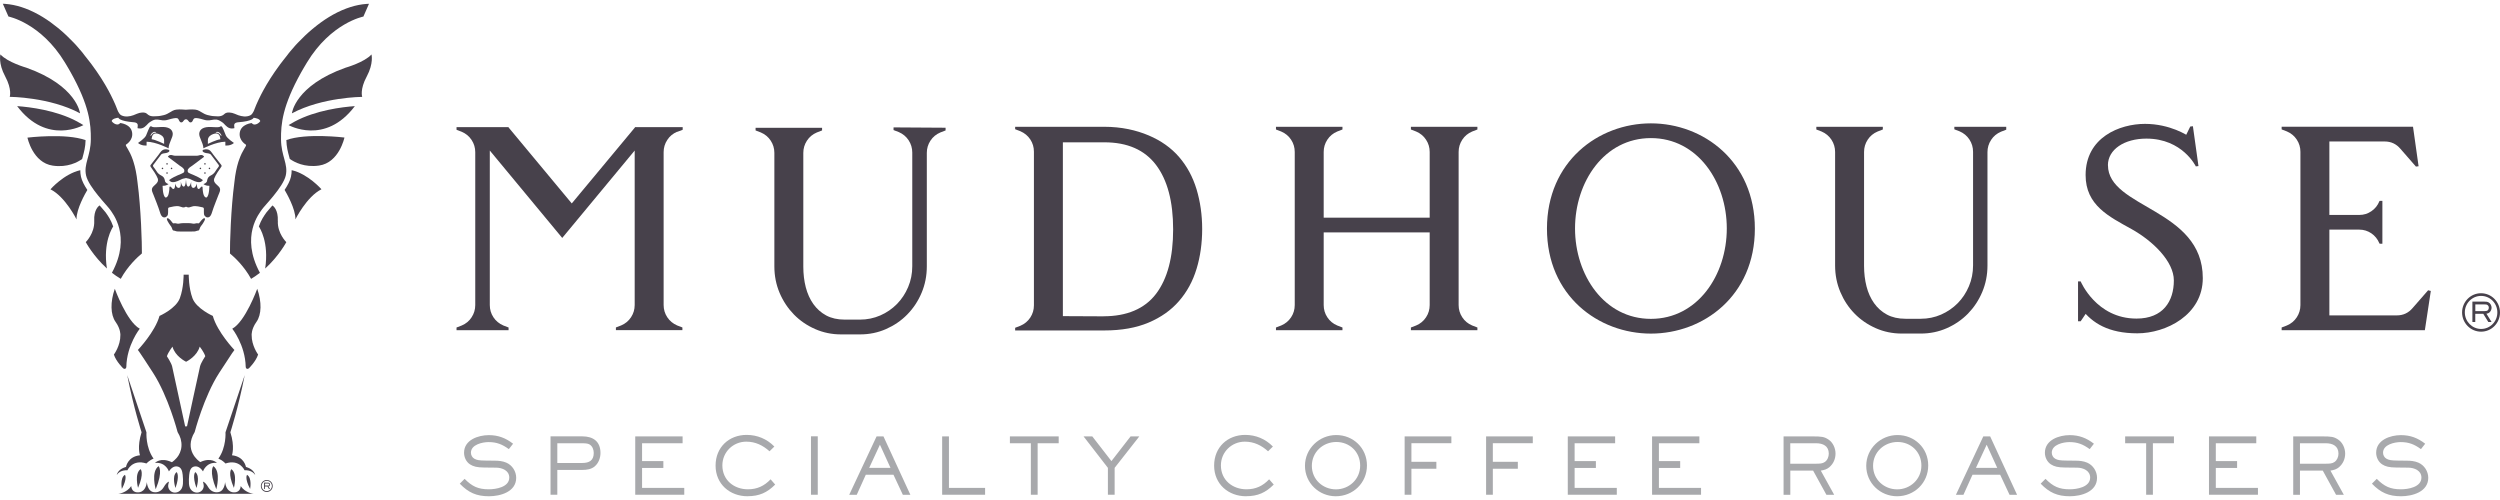
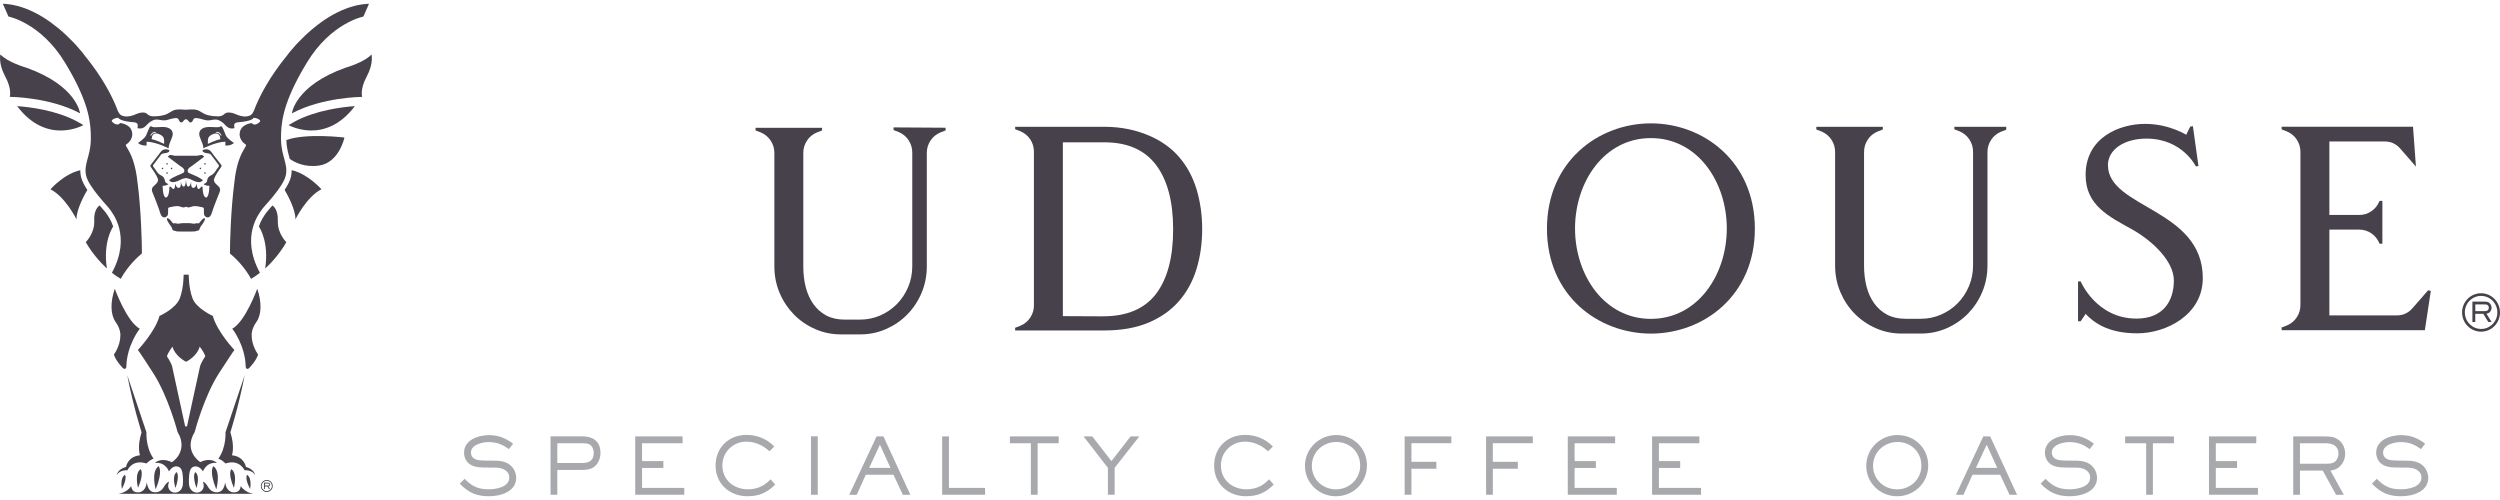
<svg xmlns="http://www.w3.org/2000/svg" fill="none" viewBox="0 0 325 65" height="65" width="325">
  <path fill="#A8A9AC" d="M63.559 64.513C61.952 64.513 60.895 64.043 59.772 62.877L60.4 62.249C61.378 63.237 62.158 63.609 63.547 63.609C64.465 63.609 66.205 63.335 66.205 62.084C66.205 61.169 65.275 60.802 64.519 60.796L62.943 60.778C62.007 60.766 61.547 60.656 61.094 60.363C60.605 60.04 60.327 59.448 60.327 58.856C60.327 57.178 62.188 56.567 63.547 56.567C64.761 56.567 65.734 56.934 66.7 57.684L66.15 58.386C65.293 57.764 64.574 57.471 63.517 57.471C62.719 57.471 61.221 57.794 61.221 58.85C61.221 59.167 61.39 59.478 61.662 59.631C62.001 59.814 62.23 59.863 63.178 59.875L64.29 59.887C64.809 59.887 65.341 59.936 65.818 60.143C66.585 60.467 67.105 61.272 67.105 62.114C67.105 63.951 65.027 64.513 63.571 64.513" />
  <path fill="#A8A9AC" d="M76.655 57.788C76.486 57.684 76.244 57.623 75.707 57.623H72.451V60.186H75.707C76.595 60.186 77.187 59.863 77.187 58.886C77.187 58.459 77.024 58.014 76.655 57.788ZM77.314 60.632C76.854 61.01 76.275 61.089 75.707 61.089H72.451V64.317H71.569V56.726H75.707C77.102 56.726 78.063 57.385 78.063 58.886C78.063 59.527 77.809 60.217 77.314 60.626" />
  <path fill="#A8A9AC" d="M82.581 56.732V64.317H88.954V63.426H83.469V60.833H86.236V59.942H83.469V57.623H88.737V56.732H82.581Z" />
  <path fill="#A8A9AC" d="M97.181 64.513C94.885 64.513 93.025 62.938 93.025 60.528C93.025 58.117 94.795 56.537 97.06 56.537C98.437 56.537 99.694 57.056 100.666 58.05L100.038 58.667C99.18 57.898 98.22 57.416 97.012 57.416C95.314 57.416 93.907 58.758 93.907 60.503C93.907 62.426 95.435 63.609 97.229 63.609C98.425 63.609 99.35 63.182 100.177 62.31L100.775 62.993C99.724 64.049 98.697 64.507 97.181 64.507" />
  <path fill="#A8A9AC" d="M106.309 56.72H105.427V64.317H106.309V56.72Z" />
  <path fill="#A8A9AC" d="M114.391 57.812L115.763 60.821H112.996L114.391 57.812ZM113.956 56.732L110.398 64.323H111.377L112.555 61.712H116.149L117.369 64.323H118.348L114.85 56.732H113.95H113.956Z" />
  <path fill="#A8A9AC" d="M122.48 56.732V64.317H128.062V63.426H123.362V56.732H122.48Z" />
  <path fill="#A8A9AC" d="M131.287 56.732V57.623H134.011V64.317H134.893V57.623H137.63V56.732H131.287Z" />
  <path fill="#A8A9AC" d="M146.975 56.732L144.486 59.942L141.997 56.732H140.862L144.027 60.821V64.317H144.903V60.821L148.111 56.732H146.975Z" />
  <path fill="#A8A9AC" d="M161.992 64.513C159.696 64.513 157.836 62.938 157.836 60.528C157.836 58.117 159.606 56.537 161.871 56.537C163.248 56.537 164.505 57.056 165.477 58.05L164.849 58.667C163.991 57.898 163.031 57.416 161.823 57.416C160.125 57.416 158.718 58.758 158.718 60.503C158.718 62.426 160.246 63.609 162.04 63.609C163.242 63.609 164.161 63.182 164.988 62.31L165.586 62.993C164.535 64.049 163.508 64.507 161.992 64.507" />
  <path fill="#A8A9AC" d="M173.723 57.458C171.995 57.458 170.54 58.758 170.54 60.558C170.54 62.358 171.989 63.616 173.675 63.616C175.36 63.616 176.822 62.322 176.822 60.528C176.822 58.734 175.445 57.458 173.723 57.458ZM173.65 64.513C171.476 64.513 169.646 62.804 169.646 60.558C169.646 58.313 171.512 56.555 173.711 56.555C175.91 56.555 177.704 58.233 177.704 60.51C177.704 62.786 175.898 64.513 173.65 64.513Z" />
  <path fill="#A8A9AC" d="M182.603 56.732V64.317H183.484V60.937H186.728V60.034H183.484V57.617H188.679V56.732H182.603Z" />
  <path fill="#A8A9AC" d="M193.192 56.732V64.317H194.068V60.937H197.318V60.034H194.068V57.617H199.263V56.732H193.192Z" />
  <path fill="#A8A9AC" d="M203.812 56.732V64.317H210.184V63.426H204.7V60.833H207.466V59.942H204.7V57.623H209.967V56.732H203.812Z" />
  <path fill="#A8A9AC" d="M214.77 56.732V64.317H221.136V63.426H215.658V60.833H218.424V59.942H215.658V57.623H220.919V56.732H214.77Z" />
-   <path fill="#A8A9AC" d="M236.111 57.623H232.734V60.284H235.954C236.624 60.284 236.932 60.265 237.234 60.052C237.567 59.82 237.742 59.381 237.742 58.972C237.742 57.977 236.981 57.623 236.111 57.623ZM237.845 60.711C237.476 61.028 237.168 61.095 236.703 61.181L238.443 64.323H237.434L235.706 61.181H232.74V64.323H231.864V56.732H235.597C236.806 56.732 237.144 56.769 237.712 57.147C238.292 57.532 238.618 58.276 238.618 58.966C238.618 59.655 238.34 60.284 237.838 60.711" />
  <path fill="#A8A9AC" d="M246.688 57.458C244.961 57.458 243.499 58.758 243.499 60.558C243.499 62.358 244.949 63.616 246.634 63.616C248.319 63.616 249.781 62.322 249.781 60.528C249.781 58.734 248.404 57.458 246.688 57.458ZM246.616 64.513C244.441 64.513 242.611 62.804 242.611 60.558C242.611 58.313 244.477 56.555 246.676 56.555C248.875 56.555 250.669 58.233 250.669 60.51C250.669 62.786 248.863 64.513 246.616 64.513Z" />
  <path fill="#A8A9AC" d="M258.268 57.812L259.639 60.821H256.873L258.268 57.812ZM257.827 56.732L254.269 64.323H255.248L256.426 61.712H260.02L261.24 64.323H262.219L258.721 56.732H257.821H257.827Z" />
  <path fill="#A8A9AC" d="M269.075 64.513C267.468 64.513 266.411 64.043 265.288 62.877L265.916 62.249C266.894 63.237 267.674 63.609 269.063 63.609C269.981 63.609 271.721 63.335 271.721 62.084C271.721 61.169 270.791 60.802 270.036 60.796L268.459 60.778C267.523 60.766 267.064 60.656 266.611 60.363C266.121 60.04 265.837 59.448 265.837 58.856C265.837 57.178 267.698 56.567 269.057 56.567C270.277 56.567 271.244 56.934 272.21 57.684L271.661 58.386C270.803 57.764 270.084 57.471 269.027 57.471C268.229 57.471 266.731 57.794 266.731 58.85C266.731 59.167 266.9 59.478 267.172 59.631C267.511 59.814 267.74 59.863 268.689 59.875L269.8 59.887C270.319 59.887 270.845 59.936 271.328 60.143C272.095 60.467 272.615 61.272 272.615 62.114C272.615 63.951 270.537 64.513 269.081 64.513" />
  <path fill="#A8A9AC" d="M276.27 56.732V57.623H279V64.317H279.876V57.623H282.612V56.732H276.27Z" />
  <path fill="#A8A9AC" d="M287.167 56.732V64.317H293.534V63.426H288.055V60.833H290.822V59.942H288.055V57.623H293.316V56.732H287.167Z" />
  <path fill="#A8A9AC" d="M302.371 57.623H298.995V60.284H302.214C302.885 60.284 303.193 60.265 303.495 60.052C303.827 59.82 304.002 59.381 304.002 58.972C304.002 57.977 303.241 57.623 302.371 57.623ZM304.099 60.711C303.73 61.028 303.422 61.095 302.957 61.181L304.697 64.323H303.688L301.961 61.181H298.995V64.323H298.119V56.732H301.852C303.06 56.732 303.398 56.769 303.966 57.147C304.546 57.532 304.872 58.276 304.872 58.966C304.872 59.655 304.594 60.284 304.093 60.711" />
  <path fill="#A8A9AC" d="M312.139 64.513C310.532 64.513 309.475 64.043 308.352 62.877L308.98 62.249C309.958 63.237 310.738 63.609 312.127 63.609C313.045 63.609 314.785 63.335 314.785 62.084C314.785 61.169 313.855 60.802 313.1 60.796L311.523 60.778C310.587 60.766 310.128 60.656 309.674 60.363C309.185 60.04 308.901 59.448 308.901 58.856C308.901 57.178 310.762 56.567 312.121 56.567C313.341 56.567 314.308 56.934 315.274 57.684L314.724 58.386C313.867 57.764 313.148 57.471 312.091 57.471C311.293 57.471 309.795 57.794 309.795 58.85C309.795 59.167 309.964 59.478 310.236 59.631C310.575 59.814 310.804 59.863 311.752 59.875L312.858 59.887C313.377 59.887 313.909 59.936 314.386 60.143C315.153 60.467 315.673 61.272 315.673 62.114C315.673 63.951 313.595 64.513 312.139 64.513Z" />
-   <path fill="#47414B" d="M88.024 17.128C87.48 17.36 87.051 17.714 86.743 18.196C86.429 18.672 86.272 19.203 86.272 19.783V39.652C86.272 40.232 86.429 40.763 86.743 41.239C87.057 41.715 87.486 42.068 88.024 42.306L88.712 42.569V42.917H80.068V42.569L80.751 42.306C81.294 42.075 81.723 41.721 82.037 41.239C82.352 40.756 82.509 40.232 82.509 39.652V19.569L73.091 30.932L63.674 19.569V39.658C63.674 40.238 63.831 40.769 64.145 41.245C64.459 41.721 64.888 42.075 65.432 42.312L66.114 42.575V42.923H59.349V42.575L60.031 42.312C60.575 42.081 61.004 41.727 61.312 41.245C61.626 40.763 61.783 40.238 61.783 39.658V19.789C61.783 19.209 61.626 18.678 61.312 18.202C60.998 17.72 60.569 17.366 60.031 17.134L59.349 16.872V16.524H66.114V16.567L74.329 26.447L82.545 16.567V16.524H88.749V16.872L88.06 17.134H88.018L88.024 17.128Z" />
  <path fill="#47414B" d="M122.926 16.61V16.957L122.244 17.22C121.7 17.452 121.271 17.806 120.957 18.288C120.643 18.77 120.486 19.295 120.486 19.874V34.636C120.486 35.856 120.256 37.004 119.803 38.078C119.35 39.151 118.728 40.085 117.943 40.885C117.164 41.684 116.239 42.312 115.188 42.776C114.137 43.24 113.008 43.472 111.812 43.472H109.335C108.139 43.472 107.015 43.24 105.964 42.776C104.907 42.312 103.989 41.684 103.21 40.885C102.43 40.085 101.808 39.151 101.349 38.078C100.896 37.004 100.667 35.856 100.667 34.636V19.874C100.667 19.295 100.509 18.764 100.195 18.288C99.881 17.806 99.452 17.452 98.909 17.22L98.226 16.957V16.61H106.87V16.957L106.188 17.22C105.644 17.452 105.215 17.806 104.901 18.288C104.587 18.77 104.43 19.301 104.43 19.881V34.666C104.43 35.624 104.539 36.521 104.75 37.345C104.967 38.175 105.294 38.901 105.735 39.524C106.176 40.146 106.731 40.641 107.402 41.007C108.072 41.367 108.876 41.55 109.818 41.55H111.787C112.73 41.55 113.612 41.367 114.439 41.007C115.267 40.647 115.986 40.146 116.602 39.524C117.218 38.895 117.701 38.163 118.058 37.321C118.414 36.479 118.595 35.576 118.595 34.617V19.832C118.595 19.252 118.438 18.721 118.124 18.239C117.81 17.757 117.381 17.403 116.843 17.171L116.161 16.909V16.561L122.92 16.604L122.926 16.61Z" />
  <path fill="#47414B" d="M143.465 41.116C146.461 41.116 148.799 40.158 150.285 38.2C151.771 36.241 152.508 33.446 152.508 29.821C152.508 26.196 151.765 23.401 150.285 21.443C148.799 19.484 146.564 18.501 143.568 18.501H138.174V41.098L143.465 41.123V41.116ZM143.568 16.482C145.791 16.482 147.712 16.921 149.325 17.604C150.937 18.288 152.254 19.221 153.281 20.411C154.308 21.601 155.063 22.999 155.553 24.61C156.036 26.221 156.283 27.942 156.283 29.766C156.283 31.591 156.042 33.354 155.553 34.947C155.069 36.546 154.314 37.937 153.281 39.127C152.254 40.317 150.937 41.251 149.325 41.934C147.712 42.618 145.791 42.959 143.568 42.959H131.97V42.611L132.652 42.349C133.196 42.117 133.619 41.763 133.939 41.281C134.253 40.799 134.41 40.274 134.41 39.695V19.716C134.41 19.136 134.253 18.605 133.939 18.129C133.625 17.653 133.196 17.299 132.652 17.061L131.97 16.799V16.482H143.568Z" />
-   <path fill="#47414B" d="M190.093 18.166C189.779 18.648 189.622 19.173 189.622 19.752V39.658C189.622 40.238 189.779 40.769 190.093 41.245C190.407 41.727 190.836 42.081 191.38 42.312L192.062 42.575V42.923H183.418V42.575L184.101 42.312C184.644 42.081 185.073 41.727 185.387 41.245C185.702 40.769 185.859 40.238 185.859 39.658V30.212H172.08V39.658C172.08 40.238 172.237 40.769 172.551 41.245C172.865 41.727 173.294 42.081 173.838 42.312L174.52 42.575V42.923H165.876V42.575L166.559 42.312C167.102 42.081 167.525 41.727 167.845 41.245C168.159 40.769 168.316 40.238 168.316 39.658V19.752C168.316 19.173 168.159 18.642 167.845 18.166C167.531 17.684 167.102 17.33 166.559 17.098L165.876 16.835V16.488H174.52V16.835L173.838 17.098C173.294 17.33 172.865 17.684 172.551 18.166C172.237 18.648 172.08 19.173 172.08 19.752V28.296H185.859V19.752C185.859 19.173 185.702 18.642 185.387 18.166C185.073 17.684 184.644 17.33 184.101 17.098L183.418 16.835V16.488H192.062V16.835L191.38 17.098C190.836 17.33 190.407 17.684 190.093 18.166Z" />
  <path fill="#47414B" d="M260.811 16.488V16.86L260.129 17.122C259.585 17.354 259.156 17.708 258.842 18.19C258.528 18.672 258.371 19.197 258.371 19.777V34.526C258.371 35.746 258.141 36.894 257.688 37.968C257.235 39.042 256.613 39.975 255.834 40.775C255.049 41.574 254.13 42.203 253.079 42.666C252.028 43.13 250.899 43.362 249.703 43.362H247.226C246.03 43.362 244.906 43.13 243.855 42.666C242.804 42.203 241.88 41.574 241.101 40.775C240.315 39.975 239.699 39.042 239.246 37.968C238.793 36.894 238.563 35.746 238.563 34.526V19.758C238.563 19.179 238.406 18.648 238.092 18.166C237.778 17.69 237.349 17.33 236.806 17.098L236.123 16.835V16.488H244.767V16.835L244.085 17.098C243.541 17.33 243.112 17.684 242.798 18.166C242.484 18.648 242.327 19.179 242.327 19.758V34.556C242.327 35.514 242.436 36.412 242.647 37.235C242.858 38.065 243.191 38.791 243.632 39.414C244.073 40.036 244.628 40.531 245.305 40.897C245.975 41.257 246.779 41.44 247.721 41.44H249.69C250.633 41.44 251.515 41.257 252.342 40.897C253.17 40.531 253.889 40.036 254.505 39.414C255.121 38.791 255.604 38.053 255.961 37.211C256.317 36.369 256.498 35.466 256.498 34.508V19.734C256.498 19.154 256.341 18.623 256.027 18.141C255.713 17.659 255.284 17.305 254.746 17.073L254.064 16.811V16.482H260.823L260.811 16.488Z" />
-   <path fill="#47414B" d="M316.005 37.827L315.232 42.923H296.614V42.575L297.297 42.312C297.841 42.081 298.269 41.727 298.584 41.245C298.898 40.763 299.055 40.238 299.055 39.658V19.74C299.055 19.16 298.898 18.63 298.584 18.154C298.269 17.677 297.841 17.317 297.297 17.086L296.614 16.823V16.475H313.691L314.416 21.613L314.072 21.656L312.06 19.35C311.517 18.709 310.834 18.392 310.006 18.392H302.818V27.942H306.714C307.288 27.942 307.808 27.783 308.279 27.459C308.75 27.142 309.1 26.709 309.324 26.154L309.366 26.111H309.71V31.682H309.366L309.324 31.64C309.094 31.09 308.744 30.651 308.279 30.334C307.808 30.016 307.288 29.852 306.714 29.852H302.818V41.001H311.589C312.417 41.001 313.099 40.683 313.643 40.042L315.655 37.736L315.999 37.821L316.005 37.827Z" />
+   <path fill="#47414B" d="M316.005 37.827L315.232 42.923H296.614V42.575L297.297 42.312C297.841 42.081 298.269 41.727 298.584 41.245C298.898 40.763 299.055 40.238 299.055 39.658V19.74C299.055 19.16 298.898 18.63 298.584 18.154C298.269 17.677 297.841 17.317 297.297 17.086L296.614 16.823V16.475H313.691L314.072 21.656L312.06 19.35C311.517 18.709 310.834 18.392 310.006 18.392H302.818V27.942H306.714C307.288 27.942 307.808 27.783 308.279 27.459C308.75 27.142 309.1 26.709 309.324 26.154L309.366 26.111H309.71V31.682H309.366L309.324 31.64C309.094 31.09 308.744 30.651 308.279 30.334C307.808 30.016 307.288 29.852 306.714 29.852H302.818V41.001H311.589C312.417 41.001 313.099 40.683 313.643 40.042L315.655 37.736L315.999 37.821L316.005 37.827Z" />
  <path fill="#47414B" d="M214.618 41.452C208.548 41.452 204.754 35.759 204.754 29.699C204.754 23.64 208.548 17.952 214.618 17.952C220.689 17.952 224.483 23.646 224.483 29.699C224.483 35.752 220.689 41.452 214.618 41.452ZM214.618 16.036C207.786 16.036 201.105 20.997 201.105 29.724C201.105 38.45 207.799 43.368 214.618 43.368C221.438 43.368 228.132 38.45 228.132 29.724C228.132 20.997 221.45 16.036 214.618 16.036Z" />
  <path fill="#47414B" d="M274.034 21.473C274.034 27.075 286.363 27.118 286.363 36.155C286.363 40.933 281.597 43.332 277.846 43.332C274.095 43.332 272.005 41.989 270.639 40.213L271.521 40.232L270.488 41.763H270.144V36.582H270.488C270.488 36.582 272.5 41.416 277.743 41.416C281.205 41.416 282.6 39.158 282.6 36.454C282.6 33.995 279.9 31.341 277.097 29.778C274.167 28.149 271.129 26.691 271.129 22.761C271.129 17.842 275.575 16.103 278.849 16.103C282.123 16.103 284.4 17.623 284.563 17.739C284.473 17.958 284.013 17.922 284.013 17.922L284.732 16.451L285.077 16.408L285.801 21.589L285.457 21.632C285.457 21.632 283.73 18.019 279.036 18.019C276.148 18.019 274.028 19.441 274.028 21.485" />
  <path fill="#47414B" d="M323.362 39.646C323.272 39.585 323.193 39.573 322.94 39.573H321.792V40.445H323.006C323.224 40.445 323.308 40.409 323.375 40.366C323.489 40.28 323.544 40.14 323.544 39.994C323.544 39.847 323.483 39.725 323.362 39.646ZM323.598 40.647C323.471 40.732 323.362 40.763 323.236 40.781L323.906 41.861H323.483L322.825 40.793H321.786V41.861H321.411V39.212H322.994C323.236 39.212 323.362 39.225 323.532 39.322C323.767 39.45 323.906 39.749 323.906 40.006C323.906 40.232 323.785 40.506 323.592 40.647M322.541 38.468C321.369 38.468 320.421 39.432 320.427 40.616C320.427 41.8 321.387 42.764 322.541 42.764C323.713 42.764 324.661 41.806 324.655 40.616C324.655 39.426 323.713 38.468 322.541 38.468ZM322.541 43.118C321.176 43.118 320.076 42.001 320.07 40.622C320.07 39.243 321.17 38.12 322.529 38.12C323.894 38.12 324.993 39.237 324.999 40.616C324.999 42.001 323.9 43.118 322.541 43.118Z" />
  <path fill="#47414B" d="M25.829 20.21C25.762 20.234 25.69 20.247 25.617 20.247H22.742C22.669 20.247 22.597 20.234 22.53 20.21C21.969 20.003 21.824 20.381 21.824 20.381C21.824 20.381 23.201 21.43 23.394 21.559C23.588 21.687 23.962 21.894 23.962 22.181C23.962 22.474 23.859 22.468 23.098 22.791C22.337 23.115 21.987 23.408 21.987 23.408C21.987 23.408 22.114 23.688 22.494 23.682C22.875 23.682 23.37 23.414 23.443 23.377C23.515 23.34 23.763 23.212 23.938 23.2C24.107 23.188 24.174 23.133 24.18 23.127C24.18 23.127 24.252 23.188 24.421 23.2C24.596 23.212 24.844 23.34 24.917 23.377C24.989 23.414 25.484 23.682 25.865 23.682C26.245 23.682 26.372 23.408 26.372 23.408C26.372 23.408 26.022 23.115 25.261 22.791C24.5 22.468 24.397 22.474 24.397 22.181C24.397 21.894 24.778 21.687 24.965 21.559C25.158 21.43 26.535 20.381 26.535 20.381C26.535 20.381 26.39 20.009 25.829 20.21Z" />
  <path fill="#47414B" d="M22.959 61.37C22.283 61.913 22.814 63.439 22.814 63.439C23.412 61.748 22.959 61.37 22.959 61.37Z" />
  <path fill="#47414B" d="M20.615 60.601C19.588 61.339 20.241 63.603 20.241 63.603C21.244 61.187 20.615 60.601 20.615 60.601Z" />
  <path fill="#47414B" d="M17.945 63.42C18.785 61.474 18.278 60.986 18.278 60.986C17.438 61.571 17.945 63.42 17.945 63.42Z" />
  <path fill="#47414B" d="M15.843 63.561C16.598 62.127 16.242 61.73 16.242 61.73C15.565 62.127 15.843 63.561 15.843 63.561Z" />
  <path fill="#47414B" d="M25.538 63.439C25.538 63.439 26.064 61.913 25.393 61.37C25.393 61.37 24.94 61.748 25.538 63.439Z" />
  <path fill="#47414B" d="M27.743 60.601C27.743 60.601 27.115 61.187 28.118 63.603C28.118 63.603 28.77 61.339 27.743 60.601Z" />
  <path fill="#47414B" d="M30.075 60.992C30.075 60.992 29.568 61.474 30.407 63.426C30.407 63.426 30.915 61.577 30.075 60.992Z" />
  <path fill="#47414B" d="M32.117 61.73C32.117 61.73 31.76 62.127 32.515 63.561C32.515 63.561 32.793 62.127 32.117 61.73Z" />
  <path fill="#47414B" d="M24.204 55.432H24.071C24.071 55.432 22.482 48.055 22.373 47.615C22.265 47.176 21.697 46.309 21.697 46.309C21.896 45.73 22.422 45.065 22.422 45.065C22.766 46.316 24.077 46.968 24.192 47.03C24.312 46.968 25.617 46.309 25.962 45.059C25.962 45.059 26.493 45.724 26.686 46.303C26.686 46.303 26.119 47.17 26.01 47.609C25.901 48.042 24.312 55.426 24.312 55.426H24.18L24.204 55.432ZM31.29 63.188C31.29 63.188 31.29 64.006 30.462 64.006C30.462 64.006 29.459 64.147 29.26 62.676C29.26 62.676 29.205 63.994 28.209 63.994C28.209 63.994 27.502 64.073 27.073 63.341C26.644 62.603 26.378 62.621 26.378 62.621C26.378 62.621 26.457 62.816 26.481 63.06C26.541 63.573 26.143 64.031 25.629 64.037H25.617C25.617 64.037 24.669 64.092 24.566 62.895C24.542 62.511 24.554 62.12 24.596 61.736C24.651 61.26 24.753 60.723 25.303 60.638C25.768 60.564 26.143 60.912 26.39 61.278C26.39 61.278 26.801 60.027 28.203 60.18C28.203 60.18 27.484 59.393 26.034 60.07C25.805 59.918 23.872 58.538 25.309 56.165C25.309 56.165 26.499 51.564 28.493 48.476C30.359 45.589 30.468 45.498 30.474 45.498C30.462 45.486 28.251 43.173 27.665 41.068C27.665 41.068 25.527 40.128 25.019 38.761C24.512 37.394 24.536 35.704 24.536 35.704H23.872C23.872 35.704 23.89 37.394 23.382 38.761C22.875 40.134 20.736 41.068 20.736 41.068C20.144 43.173 17.933 45.486 17.921 45.498C17.927 45.498 18.042 45.589 19.903 48.476C21.896 51.564 23.086 56.165 23.086 56.165C23.279 56.476 23.406 56.775 23.491 57.056C23.521 57.214 23.557 57.379 23.581 57.538C23.654 58.227 23.467 58.776 23.219 59.185C22.851 59.771 22.355 60.082 22.343 60.089C20.875 59.387 20.144 60.18 20.144 60.18C21.546 60.033 21.957 61.278 21.957 61.278C22.198 60.918 22.573 60.564 23.038 60.638C23.588 60.723 23.696 61.26 23.751 61.736C23.793 62.12 23.805 62.511 23.781 62.895C23.678 64.098 22.73 64.037 22.73 64.037H22.718C22.204 64.037 21.806 63.573 21.866 63.06C21.896 62.816 21.975 62.621 21.975 62.621C21.975 62.621 21.709 62.603 21.28 63.341C20.851 64.079 20.144 63.994 20.144 63.994C19.148 63.994 19.093 62.676 19.093 62.676C18.9 64.147 17.891 64.006 17.891 64.006C17.064 64.006 17.064 63.188 17.064 63.188C16.435 64.11 15.366 64.195 15.366 64.195H32.993C32.993 64.195 31.918 64.116 31.29 63.188Z" />
  <path fill="#47414B" d="M16.562 61.132C16.562 61.132 17.209 59.649 19.039 60.253C19.039 60.253 19.389 59.85 19.963 59.619C18.906 58.142 19.039 56.201 19.039 56.201L16.538 48.763C17.36 52.979 18.405 56.195 18.405 56.195C17.794 58.105 18.199 59.185 18.199 59.185C16.592 59.35 16.381 60.699 16.381 60.699C15.596 60.931 15.282 61.352 15.173 61.742C15.402 61.413 15.819 61.108 16.562 61.132Z" />
  <path fill="#47414B" d="M31.972 60.699C31.972 60.699 31.76 59.35 30.154 59.185C30.154 59.185 30.558 58.105 29.948 56.195C29.948 56.195 30.993 52.979 31.815 48.763L29.314 56.201C29.314 56.201 29.447 58.142 28.39 59.619C28.921 59.832 29.253 60.192 29.302 60.247L29.314 60.253C31.144 59.649 31.791 61.132 31.791 61.132C32.54 61.108 32.95 61.413 33.18 61.742C33.065 61.358 32.751 60.931 31.972 60.699Z" />
  <path fill="#47414B" d="M10.407 14.736C10.407 14.736 10.032 11.148 3.424 8.799C3.424 8.799 0.977 8.103 0.053 7.072C0.053 7.072 -0.249 8.225 0.675 9.934C1.593 11.642 1.267 12.588 1.267 12.588C1.267 12.588 6.462 12.613 10.407 14.73" />
  <path fill="#47414B" d="M10.528 22.974C10.461 22.675 10.437 22.395 10.437 22.126C8.305 22.608 6.559 24.61 6.559 24.61C8.498 25.58 9.948 28.521 9.948 28.521C9.912 27.173 11.126 25.073 11.355 24.695C10.951 24.091 10.649 23.505 10.528 22.98" />
-   <path fill="#47414B" d="M10.679 20.662C10.703 20.576 10.727 20.491 10.751 20.405C10.926 19.758 11.108 19.093 11.126 18.221C8.552 17.281 3.569 17.891 3.569 17.891C3.569 17.891 4.239 21.156 6.867 21.534C8.764 21.809 10.093 21.089 10.679 20.668" />
  <path fill="#47414B" d="M10.842 16.262L10.038 15.798C7.296 14.327 3.871 13.912 2.228 13.796C6.118 18.959 10.842 16.262 10.842 16.262Z" />
  <path fill="#47414B" d="M14.714 29.437C14.424 28.582 14.007 28.009 13.826 27.752C13.784 27.691 13.753 27.649 13.729 27.612C13.681 27.539 13.457 27.282 13.258 27.057C13.155 26.941 13.053 26.825 12.95 26.703C12.829 26.776 12.177 27.264 12.249 28.723C12.322 30.322 11.15 31.475 11.15 31.475C11.15 31.475 12.11 33.275 13.898 34.904C13.379 31.487 14.599 29.614 14.72 29.437" />
  <path fill="#47414B" d="M48.3 7.072C47.382 8.103 44.929 8.799 44.929 8.799C38.327 11.148 37.946 14.736 37.946 14.736C41.891 12.619 47.086 12.594 47.086 12.594C47.086 12.594 46.754 11.649 47.678 9.94C48.596 8.231 48.294 7.078 48.294 7.078" />
  <path fill="#47414B" d="M37.916 22.126C37.916 22.395 37.892 22.675 37.825 22.974C37.71 23.499 37.402 24.085 36.998 24.689C37.227 25.073 38.441 27.167 38.405 28.515C38.405 28.515 39.849 25.58 41.788 24.604C41.788 24.604 40.042 22.602 37.91 22.12" />
  <path fill="#47414B" d="M37.227 18.215C37.245 19.093 37.427 19.758 37.602 20.399C37.626 20.485 37.65 20.57 37.668 20.655C38.254 21.076 39.583 21.797 41.48 21.522C44.102 21.144 44.778 17.879 44.778 17.879C44.778 17.879 39.794 17.269 37.221 18.208" />
  <path fill="#47414B" d="M37.517 16.262C37.517 16.262 42.241 18.953 46.131 13.796C44.494 13.912 41.063 14.327 38.321 15.798C38.321 15.798 37.529 16.244 37.517 16.262Z" />
  <path fill="#47414B" d="M36.115 28.723C36.182 27.264 35.529 26.782 35.415 26.709C35.312 26.831 35.209 26.947 35.107 27.063C34.907 27.289 34.684 27.545 34.636 27.618C34.611 27.655 34.581 27.698 34.539 27.759C34.358 28.015 33.941 28.588 33.651 29.443C33.772 29.62 34.992 31.493 34.472 34.91C36.261 33.287 37.221 31.481 37.221 31.481C37.221 31.481 36.043 30.334 36.121 28.729" />
  <path fill="#47414B" d="M8.449 8.14C8.576 8.347 8.697 8.549 8.812 8.75C8.83 8.78 8.848 8.811 8.866 8.841C8.981 9.037 9.089 9.226 9.192 9.409C11.627 13.76 11.826 16.109 11.808 18.105C11.79 20.289 10.853 21.308 11.192 22.816C11.53 24.323 13.988 26.776 14.29 27.228C14.58 27.661 17.148 30.657 14.55 35.46C14.907 35.74 15.287 36.009 15.698 36.247C16.61 34.587 17.86 33.434 18.447 32.946C18.459 31.682 18.332 27.106 17.879 23.719C17.758 22.59 17.571 21.723 17.359 21.058C17.353 21.034 17.347 21.015 17.335 20.991C17.317 20.924 17.293 20.857 17.275 20.796C16.791 19.398 16.272 19.002 16.369 18.806C16.369 18.806 17.323 18.27 17.178 17.244C17.021 16.109 15.626 15.993 15.626 15.993C15.203 16.518 14.49 15.81 14.52 15.719C14.617 15.42 15.16 15.328 15.372 15.304H15.384C15.384 15.304 15.456 15.743 17.389 15.896C17.389 15.896 17.939 15.896 17.909 16.317L17.879 16.659C17.879 16.659 18.38 16.835 18.803 16.5C19.226 16.164 19.208 16.036 19.558 15.829C19.908 15.621 20.071 15.505 20.518 15.548C20.965 15.591 21.249 15.743 21.841 15.566C22.433 15.389 22.844 15.31 23.031 15.365C23.182 15.408 23.243 15.578 23.303 15.713C23.352 15.816 23.442 15.914 23.563 15.914C23.708 15.914 23.799 15.81 23.895 15.67C23.992 15.53 24.113 15.505 24.173 15.505C24.233 15.505 24.354 15.53 24.451 15.67C24.548 15.81 24.638 15.92 24.783 15.914C24.904 15.914 24.995 15.816 25.043 15.713C25.103 15.585 25.158 15.414 25.315 15.365C25.496 15.31 25.913 15.383 26.505 15.566C27.097 15.743 27.381 15.597 27.828 15.548C28.275 15.505 28.444 15.615 28.794 15.829C29.145 16.036 29.126 16.164 29.549 16.5C29.978 16.835 30.474 16.659 30.474 16.659L30.443 16.317C30.413 15.902 30.963 15.896 30.963 15.896C32.835 15.755 32.962 15.334 32.968 15.31H32.98C33.192 15.334 33.736 15.432 33.832 15.725C33.862 15.816 33.15 16.524 32.727 15.999C32.727 15.999 31.331 16.115 31.168 17.25C31.023 18.276 31.978 18.813 31.978 18.813C32.08 19.008 31.555 19.404 31.072 20.802C31.047 20.863 31.029 20.93 31.005 20.997C30.999 21.022 30.993 21.04 30.981 21.064C30.776 21.73 30.582 22.59 30.467 23.725C30.014 27.106 29.881 31.688 29.894 32.952C30.486 33.44 31.73 34.593 32.642 36.253C33.047 36.009 33.433 35.746 33.79 35.466C31.192 30.663 33.766 27.673 34.05 27.234C34.346 26.782 36.81 24.329 37.148 22.822C37.487 21.314 36.55 20.295 36.532 18.111C36.514 16.109 36.72 13.766 39.148 9.415C39.251 9.232 39.359 9.037 39.474 8.848C39.492 8.817 39.51 8.787 39.529 8.756C39.643 8.555 39.764 8.353 39.891 8.146C43.026 2.959 47.242 2.153 47.242 2.153L47.967 0.493C47.877 0.493 47.78 0.506 47.689 0.506C46.953 0.555 46.24 0.701 45.551 0.921C45.382 0.976 45.207 1.03 45.038 1.098C43.431 1.69 41.987 2.648 40.791 3.63C40.731 3.679 40.664 3.734 40.604 3.783C39.927 4.35 39.335 4.924 38.846 5.436C38.804 5.479 38.755 5.528 38.713 5.571C38.628 5.662 38.544 5.748 38.465 5.833C38.429 5.876 38.387 5.918 38.35 5.961C38.091 6.254 37.873 6.504 37.704 6.712C37.632 6.797 37.571 6.876 37.517 6.944C37.481 6.986 37.45 7.029 37.426 7.066C37.348 7.169 37.306 7.224 37.306 7.224C37.148 7.42 36.997 7.609 36.852 7.798C36.834 7.822 36.816 7.841 36.798 7.865C36.671 8.03 36.544 8.195 36.424 8.353C36.417 8.365 36.411 8.372 36.405 8.378C35.463 9.647 34.756 10.782 34.219 11.771C33.856 12.424 33.331 13.522 33.077 14.217C33.065 14.248 33.053 14.279 33.047 14.309C33.017 14.382 32.98 14.456 32.944 14.529C32.853 14.706 32.727 14.901 32.539 14.992C32.286 15.115 32.002 15.157 31.724 15.139C31.47 15.121 31.223 15.06 30.981 14.98C30.824 14.925 30.673 14.858 30.516 14.791C30.304 14.7 30.069 14.639 29.833 14.626C29.682 14.614 29.525 14.626 29.386 14.681C29.247 14.736 29.151 14.846 29.036 14.931C28.951 14.992 28.849 15.041 28.746 15.072C28.468 15.157 28.172 15.121 27.882 15.102C27.731 15.096 27.58 15.084 27.429 15.054C27.133 14.999 26.849 14.938 26.577 14.803C26.426 14.73 26.281 14.639 26.142 14.559C26.058 14.51 25.979 14.462 25.895 14.413C25.732 14.321 25.556 14.273 25.375 14.248C25.115 14.217 24.844 14.224 24.584 14.236C24.439 14.242 24.3 14.254 24.155 14.266C24.016 14.254 23.871 14.242 23.726 14.236C23.466 14.224 23.195 14.211 22.935 14.248C22.753 14.273 22.578 14.321 22.415 14.413C22.331 14.462 22.246 14.51 22.168 14.559C22.023 14.645 21.878 14.73 21.733 14.803C21.461 14.944 21.177 14.999 20.881 15.054C20.73 15.084 20.579 15.096 20.428 15.102C20.144 15.115 19.842 15.151 19.564 15.072C19.461 15.041 19.365 14.992 19.274 14.931C19.153 14.846 19.063 14.736 18.924 14.681C18.785 14.626 18.628 14.614 18.477 14.626C18.247 14.639 18.012 14.7 17.8 14.791C17.649 14.858 17.492 14.925 17.335 14.98C17.093 15.066 16.846 15.127 16.592 15.139C16.314 15.157 16.03 15.121 15.777 14.992C15.589 14.901 15.468 14.706 15.372 14.529C15.329 14.456 15.299 14.382 15.269 14.303C15.257 14.273 15.251 14.248 15.239 14.217C14.985 13.516 14.46 12.424 14.097 11.764C13.56 10.776 12.853 9.641 11.911 8.372C11.904 8.365 11.898 8.353 11.892 8.347C11.771 8.188 11.645 8.024 11.518 7.859C11.5 7.835 11.482 7.816 11.463 7.792C11.319 7.603 11.167 7.413 11.01 7.218C11.01 7.218 10.968 7.163 10.89 7.06C10.865 7.023 10.829 6.986 10.799 6.938C10.745 6.87 10.684 6.791 10.612 6.706C10.443 6.504 10.231 6.248 9.965 5.955C9.929 5.912 9.893 5.87 9.851 5.827C9.772 5.741 9.687 5.65 9.603 5.564C9.561 5.522 9.518 5.473 9.47 5.43C8.981 4.918 8.389 4.344 7.712 3.777C7.652 3.728 7.591 3.673 7.525 3.624C6.329 2.641 4.879 1.69 3.278 1.092C3.109 1.03 2.94 0.969 2.765 0.915C2.094 0.701 1.382 0.555 0.645 0.5C0.554 0.5 0.463 0.487 0.367 0.487L1.098 2.147C1.098 2.147 5.314 2.959 8.449 8.14Z" />
  <path fill="#47414B" d="M21.612 21.302C21.612 21.247 21.66 21.199 21.715 21.199C21.769 21.199 21.817 21.241 21.817 21.302C21.817 21.363 21.769 21.406 21.715 21.406C21.66 21.406 21.612 21.363 21.612 21.302Z" />
  <path fill="#47414B" d="M21.612 22.492C21.612 22.437 21.66 22.389 21.715 22.389C21.769 22.389 21.817 22.431 21.817 22.492C21.817 22.553 21.769 22.596 21.715 22.596C21.66 22.596 21.612 22.553 21.612 22.492Z" />
  <path fill="#47414B" d="M22.3 21.791C22.354 21.791 22.403 21.839 22.403 21.894C22.403 21.949 22.354 21.998 22.3 21.998C22.246 21.998 22.198 21.949 22.198 21.894C22.198 21.839 22.246 21.791 22.3 21.791Z" />
  <path fill="#47414B" d="M21.122 21.791C21.177 21.791 21.225 21.839 21.225 21.894C21.225 21.949 21.177 21.998 21.122 21.998C21.068 21.998 21.02 21.949 21.02 21.894C21.02 21.839 21.068 21.791 21.122 21.791Z" />
  <path fill="#47414B" d="M26.746 21.302C26.746 21.247 26.698 21.199 26.644 21.199C26.59 21.199 26.541 21.241 26.541 21.302C26.541 21.363 26.59 21.406 26.644 21.406C26.698 21.406 26.746 21.363 26.746 21.302Z" />
  <path fill="#47414B" d="M26.746 22.492C26.746 22.437 26.698 22.389 26.644 22.389C26.59 22.389 26.541 22.431 26.541 22.492C26.541 22.553 26.59 22.596 26.644 22.596C26.698 22.596 26.746 22.553 26.746 22.492Z" />
  <path fill="#47414B" d="M26.052 21.791C25.997 21.791 25.949 21.839 25.949 21.894C25.949 21.949 25.997 21.998 26.052 21.998C26.106 21.998 26.154 21.949 26.154 21.894C26.154 21.839 26.106 21.791 26.052 21.791Z" />
-   <path fill="#47414B" d="M27.229 21.791C27.175 21.791 27.127 21.839 27.127 21.894C27.127 21.949 27.175 21.998 27.229 21.998C27.284 21.998 27.332 21.949 27.332 21.894C27.332 21.839 27.284 21.791 27.229 21.791Z" />
  <path fill="#47414B" d="M21.334 18.703C21.334 18.703 20.241 18.166 19.715 18.099C19.715 18.099 19.715 17.446 20.138 17.36C20.307 17.324 20.488 17.36 20.645 17.421C20.796 17.482 20.953 17.562 21.074 17.665C21.231 17.8 21.328 17.995 21.334 18.202C21.334 18.367 21.34 18.532 21.334 18.697M19.564 17.623C19.564 17.623 19.57 17.58 19.576 17.562C19.673 17.317 19.993 17.043 20.265 17.171C20.289 17.183 20.331 17.214 20.289 17.232C20.271 17.238 20.253 17.238 20.234 17.238C20.041 17.238 19.86 17.336 19.745 17.494C19.721 17.525 19.564 17.751 19.558 17.623M22.457 17.348C22.409 16.811 21.914 16.445 20.899 16.512C19.884 16.573 19.86 16.512 19.775 16.482C19.691 16.457 19.691 16.396 19.558 16.427C19.425 16.457 19.159 17.22 18.99 17.61C18.827 17.995 17.939 18.587 17.939 18.587C18.404 18.996 19.056 18.916 19.056 18.916V18.422C20.277 18.434 21.914 19.282 21.914 19.282C21.938 18.532 22.5 17.891 22.457 17.348Z" />
  <path fill="#47414B" d="M27.024 18.208C27.024 18.001 27.127 17.806 27.284 17.671C27.411 17.562 27.562 17.482 27.713 17.427C27.87 17.366 28.051 17.33 28.221 17.366C28.643 17.452 28.643 18.105 28.643 18.105C28.112 18.166 27.024 18.703 27.024 18.703C27.018 18.538 27.024 18.373 27.024 18.208ZM28.607 17.494C28.492 17.342 28.311 17.238 28.118 17.238C28.1 17.238 28.076 17.238 28.064 17.232C28.021 17.214 28.064 17.183 28.088 17.171C28.36 17.043 28.68 17.317 28.776 17.562C28.782 17.58 28.788 17.598 28.788 17.616C28.788 17.751 28.625 17.525 28.601 17.494M26.439 19.282C26.439 19.282 28.076 18.44 29.296 18.422V18.916C29.296 18.916 29.948 18.996 30.413 18.587C30.413 18.587 29.525 17.995 29.362 17.61C29.199 17.226 28.927 16.463 28.794 16.427C28.662 16.396 28.668 16.451 28.583 16.482C28.498 16.512 28.474 16.573 27.459 16.512C26.445 16.451 25.949 16.811 25.901 17.348C25.853 17.885 26.414 18.526 26.445 19.282" />
  <path fill="#47414B" d="M26.523 28.369C26.463 28.387 26.408 28.424 26.36 28.466C26.299 28.515 26.245 28.57 26.191 28.631C26.106 28.723 26.028 28.82 25.955 28.918C25.925 28.955 25.901 29.009 25.852 29.028C25.798 29.052 25.732 29.028 25.677 29.022C25.581 29.003 25.49 29.028 25.399 29.052C25.309 29.077 25.212 29.089 25.116 29.077C25.019 29.064 24.922 29.04 24.826 29.028C24.741 29.022 24.656 29.016 24.572 29.009C24.439 29.009 23.913 29.009 23.78 29.009C23.696 29.009 23.611 29.016 23.527 29.028C23.43 29.034 23.334 29.058 23.237 29.077C23.14 29.089 23.044 29.077 22.953 29.052C22.862 29.028 22.772 29.003 22.675 29.022C22.621 29.034 22.554 29.052 22.5 29.028C22.452 29.009 22.427 28.955 22.397 28.918C22.325 28.82 22.246 28.723 22.162 28.631C22.107 28.576 22.053 28.515 21.992 28.466C21.944 28.43 21.89 28.387 21.829 28.369C21.763 28.35 21.69 28.381 21.69 28.46C21.69 28.497 21.703 28.534 21.709 28.564C21.739 28.668 21.793 28.759 21.848 28.851C21.89 28.924 21.932 28.997 21.974 29.064C22.017 29.131 22.059 29.193 22.107 29.254C22.174 29.339 22.24 29.431 22.294 29.522C22.337 29.595 22.367 29.675 22.391 29.76C22.415 29.852 22.445 29.937 22.542 29.968C22.59 29.98 22.639 29.986 22.681 29.992C22.76 30.01 22.838 30.041 22.917 30.065C23.001 30.09 23.086 30.084 23.17 30.09C23.328 30.096 23.479 30.102 23.636 30.102C23.768 30.102 23.907 30.102 24.04 30.102H24.294C24.427 30.102 24.566 30.102 24.699 30.102C24.856 30.102 25.013 30.096 25.164 30.09C25.248 30.09 25.333 30.09 25.418 30.065C25.496 30.041 25.575 30.01 25.653 29.992C25.701 29.986 25.75 29.98 25.792 29.968C25.889 29.937 25.919 29.852 25.943 29.76C25.967 29.675 25.997 29.595 26.04 29.522C26.094 29.424 26.16 29.339 26.233 29.254C26.281 29.193 26.324 29.131 26.366 29.064C26.408 28.991 26.451 28.924 26.493 28.851C26.547 28.759 26.602 28.668 26.632 28.564C26.644 28.527 26.65 28.497 26.65 28.46C26.65 28.381 26.577 28.35 26.511 28.369" />
  <path fill="#47414B" d="M28.776 21.668C28.825 21.607 28.819 21.516 28.776 21.455L28.402 20.973C28.184 20.692 27.973 20.418 27.755 20.143C27.641 19.99 27.538 19.832 27.411 19.685C27.278 19.533 27.133 19.435 26.928 19.417C26.777 19.398 26.614 19.417 26.469 19.459C26.402 19.478 26.336 19.514 26.336 19.594C26.324 19.765 26.565 19.893 27.085 19.942C27.085 19.942 27.332 19.99 27.405 20.088L28.426 21.437C28.474 21.504 28.48 21.595 28.426 21.662C28.287 21.852 28.021 22.218 27.961 22.328C27.876 22.48 27.641 22.7 27.423 22.803C27.206 22.907 26.976 23.054 26.91 23.56C26.91 23.56 26.843 23.816 26.451 23.926C26.451 23.926 26.668 24.17 27.224 24.152C27.23 24.152 27.194 24.683 27.188 24.713C27.169 24.884 27.145 25.055 27.103 25.22C27.067 25.354 26.94 25.769 26.735 25.665C26.487 25.537 26.433 25.214 26.39 24.97C26.354 24.768 26.33 24.555 26.336 24.353C26.336 24.213 26.173 24.201 26.046 24.402C25.919 24.604 25.792 24.567 25.792 24.567C25.557 24.518 25.593 23.841 25.593 23.841C25.424 24.518 25.091 24.421 25.091 24.421C24.753 24.378 24.862 23.572 24.862 23.572C24.723 24.311 24.475 24.256 24.475 24.256C24.173 24.256 24.179 23.237 24.179 23.237C24.179 23.237 24.179 24.256 23.883 24.256C23.883 24.256 23.636 24.311 23.497 23.572C23.497 23.572 23.611 24.378 23.267 24.421C23.267 24.421 22.935 24.518 22.766 23.841C22.766 23.841 22.802 24.518 22.566 24.567C22.566 24.567 22.44 24.604 22.313 24.402C22.186 24.201 22.017 24.213 22.023 24.353C22.035 24.555 22.005 24.768 21.968 24.97C21.926 25.214 21.872 25.543 21.624 25.665C21.419 25.769 21.292 25.354 21.256 25.22C21.207 25.055 21.189 24.884 21.171 24.713C21.171 24.683 21.129 24.152 21.135 24.152C21.684 24.17 21.908 23.926 21.908 23.926C21.515 23.816 21.449 23.56 21.449 23.56C21.389 23.054 21.153 22.913 20.935 22.803C20.718 22.7 20.476 22.474 20.398 22.328C20.337 22.218 20.066 21.852 19.927 21.662C19.878 21.595 19.878 21.504 19.927 21.437L20.948 20.088C21.026 19.984 21.268 19.942 21.268 19.942C21.787 19.887 22.029 19.765 22.017 19.594C22.017 19.52 21.95 19.484 21.884 19.459C21.739 19.417 21.576 19.398 21.425 19.417C21.225 19.441 21.074 19.539 20.942 19.685C20.815 19.826 20.712 19.99 20.597 20.143C20.38 20.424 20.168 20.698 19.951 20.973L19.576 21.455C19.528 21.516 19.528 21.601 19.576 21.668C19.788 21.961 20.374 22.791 20.519 23.231C20.694 23.768 20.005 24.067 19.818 24.39C19.631 24.713 19.854 25.067 19.963 25.354C20.072 25.635 20.621 26.996 20.791 27.582C20.96 28.167 21.189 28.277 21.395 28.265C21.546 28.253 21.66 28.167 21.751 28.051C21.848 27.923 21.848 27.722 21.854 27.569C21.854 27.429 21.854 27.289 21.854 27.148C21.854 27.057 21.914 26.977 21.999 26.959C22.282 26.886 22.923 26.739 23.255 26.813C23.69 26.91 23.781 27.075 24.179 26.868C24.578 27.069 24.663 26.91 25.104 26.813C25.436 26.739 26.07 26.886 26.36 26.959C26.445 26.983 26.505 27.057 26.505 27.148C26.505 27.289 26.505 27.429 26.505 27.569C26.505 27.722 26.505 27.929 26.608 28.051C26.698 28.167 26.813 28.253 26.964 28.265C27.169 28.277 27.399 28.167 27.568 27.582C27.737 26.996 28.293 25.635 28.396 25.354C28.504 25.067 28.728 24.72 28.541 24.39C28.347 24.067 27.665 23.768 27.84 23.231C27.985 22.791 28.565 21.961 28.776 21.668Z" />
  <path fill="#47414B" d="M14.804 46.09C15.1 47.011 16.012 47.884 16.012 47.884C16.181 48 16.284 47.951 16.351 47.884C16.399 47.829 16.423 47.756 16.423 47.682C16.483 44.845 18.169 42.733 18.169 42.733C16.465 41.806 14.925 37.541 14.925 37.541C14.327 39.243 14.351 40.903 15.028 41.849C15.704 42.795 15.65 43.551 15.65 43.551C15.668 44.949 14.804 46.096 14.804 46.096" />
  <path fill="#47414B" d="M33.554 46.09C33.258 47.011 32.352 47.884 32.352 47.884C32.183 48 32.075 47.951 32.014 47.884C31.966 47.829 31.942 47.756 31.942 47.682C31.881 44.845 30.196 42.733 30.196 42.733C31.899 41.806 33.44 37.541 33.44 37.541C34.038 39.243 34.014 40.903 33.337 41.849C32.66 42.795 32.715 43.551 32.715 43.551C32.697 44.949 33.56 46.096 33.56 46.096" />
  <path fill="#47414B" d="M34.944 62.883C34.944 62.883 34.89 62.859 34.811 62.859H34.455V63.121H34.835C34.902 63.127 34.932 63.121 34.95 63.109C34.986 63.085 35.004 63.042 35.004 62.993C35.004 62.944 34.986 62.908 34.95 62.883M35.01 63.194C34.968 63.219 34.938 63.231 34.896 63.231L35.101 63.573H34.968L34.769 63.237H34.443L34.437 63.561H34.322L34.334 62.737L34.829 62.749C34.902 62.749 34.944 62.749 34.998 62.786C35.071 62.828 35.113 62.92 35.113 62.999C35.113 63.066 35.071 63.152 35.01 63.194ZM34.696 62.511C34.328 62.505 34.026 62.798 34.02 63.164C34.014 63.53 34.304 63.841 34.666 63.841C35.035 63.847 35.337 63.555 35.343 63.188C35.349 62.822 35.059 62.517 34.696 62.505M34.666 63.957C34.237 63.951 33.899 63.597 33.911 63.164C33.917 62.731 34.273 62.389 34.696 62.401C35.125 62.407 35.463 62.761 35.451 63.194C35.445 63.628 35.095 63.963 34.666 63.957Z" />
</svg>